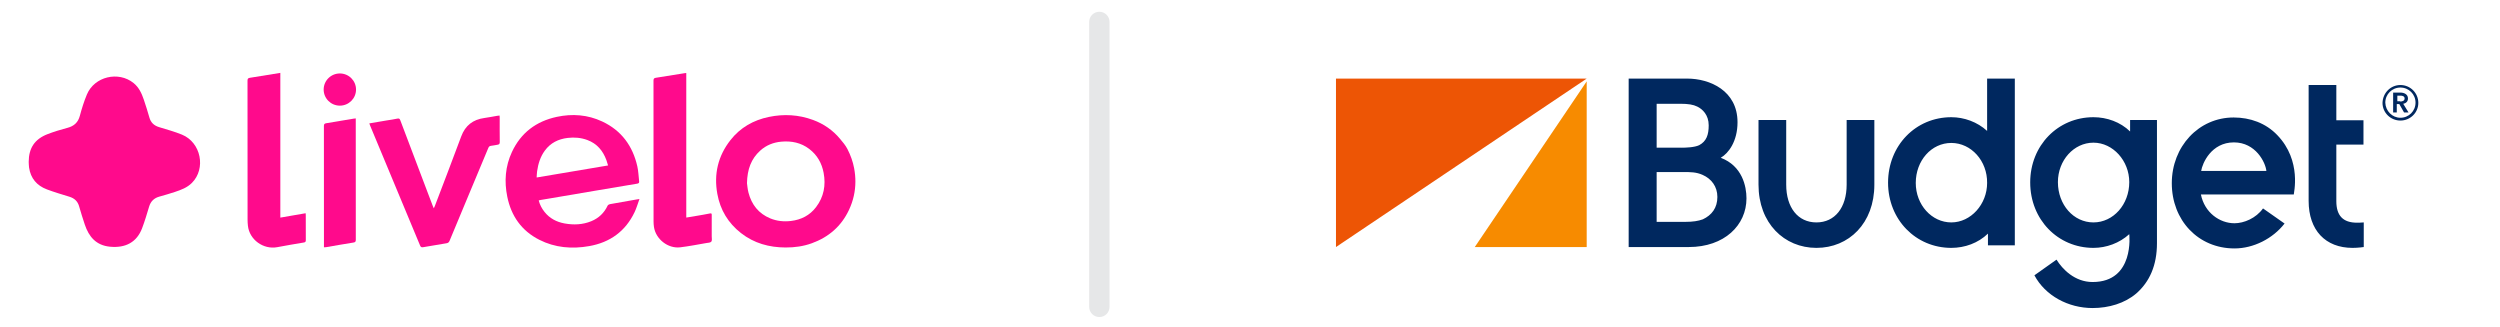
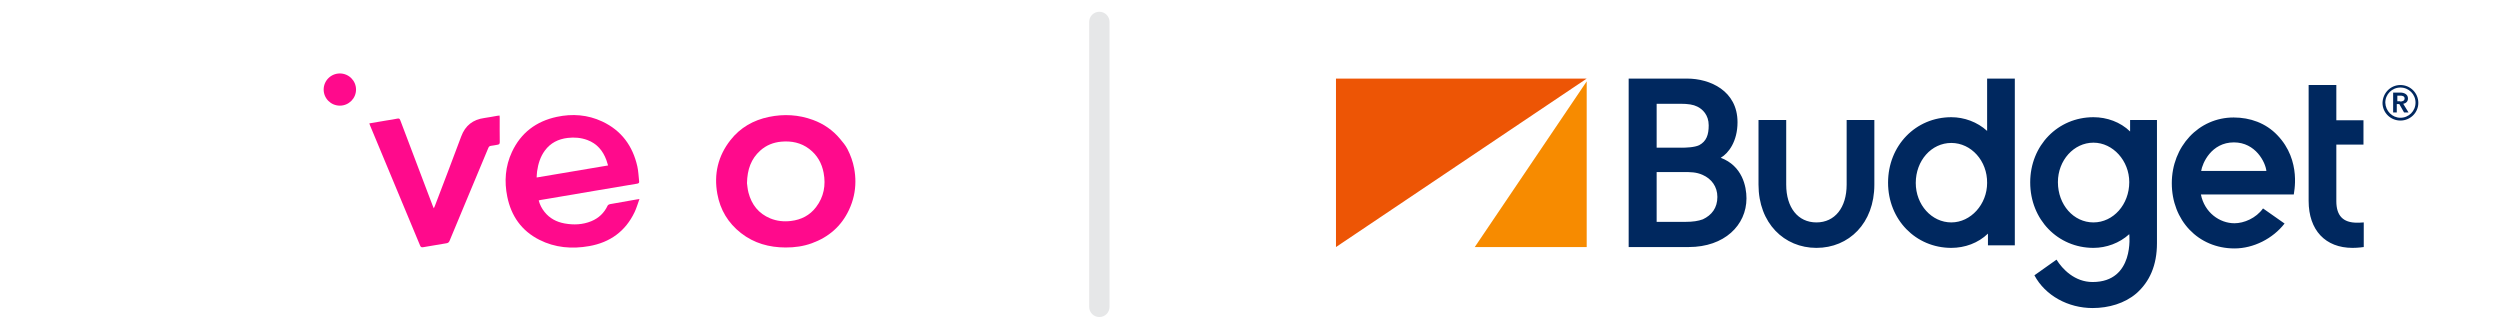
<svg xmlns="http://www.w3.org/2000/svg" xmlns:ns1="http://sodipodi.sourceforge.net/DTD/sodipodi-0.dtd" xmlns:ns2="http://www.inkscape.org/namespaces/inkscape" xml:space="preserve" width="65mm" height="8.5mm" version="1.1" style="shape-rendering:geometricPrecision; text-rendering:geometricPrecision; image-rendering:optimizeQuality; fill-rule:evenodd; clip-rule:evenodd" viewBox="0 0 6500 850" ns1:docname="Banco_Santander_Logotipo.svg" ns2:version="1.1 (c68e22c387, 2021-05-23)">
  <defs>
    <style type="text/css">
   
    .fil4 {fill:#00285F}
    .fil3 {fill:#ED5505}
    .fil2 {fill:#F78B00}
    .fil0 {fill:#E6E7E8;fill-rule:nonzero}
    .fil1 {fill:#FF0A8C;fill-rule:nonzero}
   
  </style>
  </defs>
  <g id="Capa_x0020_1">
    <path class="fil0" d="M2831.87 57.02c0,-14.61 11.85,-26.45 26.46,-26.45 14.62,0 26.46,11.84 26.46,26.45l0 740.84c0,14.61 -11.84,26.46 -26.46,26.46 -14.61,0 -26.46,-11.85 -26.46,-26.46l0 -740.84z" />
    <g id="_2320048999856">
      <path class="fil1" d="M1580.98 430.19c-1.63,-5.23 -2.82,-9.75 -4.44,-14.12 -8.98,-24.28 -24.36,-42.72 -49.3,-51.99 -16.58,-6.16 -33.8,-7.57 -51.34,-5.48 -24.33,2.91 -44.64,12.96 -59.33,32.97 -11.81,16.07 -17.33,34.49 -20.13,53.86 -0.73,5.04 -0.76,10.17 -1.17,16.08 62.28,-10.51 123.41,-20.81 185.71,-31.32zm-180.31 91.05c2.92,11.19 8.07,20.97 15.1,29.78 13.4,16.8 31.23,26.17 52.21,29.96 23.64,4.26 46.92,3.33 69.36,-5.85 19.36,-7.93 33.47,-21.44 42.42,-40.34 0.88,-1.85 3.69,-3.54 5.85,-3.94 22.78,-4.18 45.59,-8.09 68.4,-12.07 2.2,-0.39 4.4,-0.69 8.58,-1.34 -4.47,12.21 -7.65,23.61 -12.68,34.15 -23.75,49.78 -63.83,78.74 -118.02,88.29 -44.9,7.92 -88.79,4.38 -129.93,-16.54 -46.16,-23.48 -72.9,-61.9 -83.06,-111.84 -8.1,-39.85 -5.25,-79.01 12.06,-116.22 23.24,-49.96 63.06,-79.96 116.79,-91.46 40.42,-8.64 80.24,-5.62 117.95,12.03 50.14,23.47 79.39,63.76 91.35,116.76 2.82,12.51 3.16,25.56 4.65,38.36 0.44,3.79 -0.3,5.81 -5,6.57 -36.87,5.96 -73.69,12.31 -110.53,18.57 -38.39,6.51 -76.77,13.07 -115.16,19.58 -8.99,1.53 -18,2.99 -26.99,4.52 -0.99,0.17 -1.93,0.59 -3.35,1.03z" />
      <path class="fil1" d="M1942.16 476.29c0.79,5.2 1.41,15.22 3.92,24.75 8.15,31 26.25,54.22 56.54,66.74 17.17,7.1 35.17,8.95 53.74,6.76 26.84,-3.18 49.09,-14.57 65.4,-36.01 20.23,-26.62 25.79,-56.92 19.66,-89.28 -4.74,-25.03 -16.68,-46.21 -37.32,-61.95 -21.52,-16.42 -46.29,-21.3 -72.68,-18.96 -20.64,1.83 -39.28,9.22 -54.79,23.24 -23.7,21.41 -33.69,48.7 -34.47,84.71zm100.42 167.19c-42.73,-0.14 -82.09,-10.95 -116.06,-37.52 -33.42,-26.14 -53.96,-60.3 -61.48,-101.87 -9.33,-51.59 1.74,-98.59 34.27,-139.98 25.5,-32.43 59.59,-51.79 99.83,-60.11 38.83,-8.04 77.24,-5.94 114.67,7.82 27.82,10.23 51.43,26.57 70.34,49.26 6.95,8.33 14.22,16.8 19.1,26.34 8.1,15.8 14.25,32.5 17.52,50.18 2.17,11.73 3.25,23.33 3.23,34.78 -0.05,25.18 -5.5,49.68 -16.69,73.47 -19.88,42.29 -52.6,70.62 -96.44,86.57 -22.01,8 -44.9,11.16 -68.29,11.06z" />
      <path class="fil1" d="M960.23 320.81c15.55,-2.65 30.39,-5.19 45.24,-7.69 9.17,-1.55 18.44,-2.59 27.47,-4.71 4.93,-1.15 6.41,0.56 7.94,4.6 23.68,62.72 47.48,125.39 71.25,188.07 4.39,11.59 8.79,23.18 13.22,34.76 0.6,1.59 1.37,3.11 2.54,5.76 1.27,-2.81 2.19,-4.6 2.9,-6.48 22.83,-60.05 46,-119.98 68.29,-180.22 10.6,-28.62 30.54,-44.12 60.51,-48.15 11.12,-1.49 22.13,-3.77 33.2,-5.66 1.84,-0.31 3.72,-0.42 6.07,-0.68 0.15,2.23 0.35,3.92 0.35,5.62 0.02,21.15 -0.18,42.31 0.16,63.47 0.08,4.95 -2.03,6.29 -6.18,6.89 -5.55,0.81 -11.03,2.24 -16.6,2.75 -3.99,0.37 -5.67,2.36 -7.08,5.74 -19.6,47.09 -39.31,94.12 -58.98,141.18 -13.95,33.36 -27.93,66.7 -41.7,100.13 -1.6,3.88 -3.9,5.63 -7.91,6.28 -20.26,3.3 -40.49,6.71 -60.71,10.24 -4.03,0.7 -6.21,-0.04 -7.96,-4.24 -43.3,-104.2 -86.76,-208.32 -130.18,-312.45 -0.59,-1.42 -1.03,-2.9 -1.84,-5.21z" />
-       <path class="fil1" d="M1784.32 189.9l0 375.77c8.93,-1.47 17.18,-2.78 25.4,-4.2 12.1,-2.09 24.24,-4.02 36.26,-6.52 4.74,-0.97 4.53,1.45 4.52,4.48 -0.01,18.36 0.03,36.73 -0.02,55.09 -0.02,4.69 1.35,10.7 -1.01,13.7 -2.26,2.88 -8.49,2.94 -13.07,3.72 -22.65,3.87 -45.23,8.4 -68.02,11.11 -31.76,3.77 -63.5,-21.48 -68.1,-52.94 -0.67,-4.64 -1.04,-9.38 -1.05,-14.07 -0.05,-122.07 -0.01,-244.15 -0.16,-366.23 -0.01,-5.02 1.32,-6.85 6.35,-7.61 25.33,-3.84 50.59,-8.06 75.88,-12.13 0.68,-0.11 1.37,-0.09 3.02,-0.17z" />
-       <path class="fil1" d="M728.86 189.47l0 376.32c22.29,-3.86 43.76,-7.58 65.78,-11.4 0.15,1.99 0.36,3.48 0.36,4.98 0.02,21.68 -0.08,43.37 0.1,65.05 0.03,3.95 -1.17,5.41 -5.14,6.08 -23.01,3.85 -46.03,7.73 -68.95,12.11 -36.13,6.9 -72.53,-19.36 -76.42,-55.58 -0.56,-5.2 -0.91,-10.44 -0.91,-15.66 -0.05,-120.5 0,-241 -0.15,-361.5 -0.01,-4.96 1.19,-6.85 6.31,-7.63 26,-3.96 51.93,-8.34 79.02,-12.77z" />
-       <path class="fil1" d="M924.97 307.88l0 6.09c0,103.17 -0.03,206.34 0.11,309.52 0,4.87 -1.42,6.41 -6.32,7.17 -23.73,3.73 -47.39,7.98 -71.08,12.01 -1.51,0.26 -3.08,0.17 -5.41,0.29l0 -5.99c0,-103.18 0.04,-206.35 -0.12,-309.52 0,-5.08 1.88,-6.39 6.43,-7.12 23.9,-3.82 47.75,-7.96 71.63,-11.97 1.32,-0.22 2.69,-0.28 4.76,-0.48z" />
      <path class="fil1" d="M925.68 232.83c0,23.11 -18.84,41.85 -42.08,41.85 -23.24,0 -42.09,-18.74 -42.09,-41.85 0,-23.11 18.85,-41.84 42.09,-41.84 23.24,0 42.08,18.73 42.08,41.84z" />
-       <path class="fil1" d="M74.63 420.67c0.26,-35.83 15.44,-58.91 49.14,-71.94 16.76,-6.47 34.1,-11.68 51.49,-16.29 17.04,-4.53 27.66,-13.83 32.32,-31.25 5.01,-18.81 10.88,-37.55 18.36,-55.5 19.42,-46.65 81.99,-61.66 121.43,-29.73 13.84,11.21 20.99,26.73 26.5,43 5.25,15.46 10.14,31.06 14.59,46.76 3.71,13.08 12.06,20.74 24.87,24.72 20.03,6.21 40.43,11.65 59.77,19.59 49.53,20.32 63.12,88.21 25.8,125.57 -12.33,12.34 -28.27,18.17 -44.34,23.5 -13.21,4.37 -26.57,8.29 -39.98,11.99 -13.99,3.85 -22.74,12.29 -26.91,26.24 -5.64,18.89 -11.26,37.85 -18.28,56.26 -13.63,35.84 -42.55,51.81 -83.49,47.84 -36.03,-3.49 -54.78,-25.88 -65.4,-57.45 -5.28,-15.69 -10.21,-31.51 -14.75,-47.43 -3.78,-13.3 -12.24,-21.09 -25.35,-25.1 -19.62,-5.99 -39.33,-11.84 -58.51,-19.05 -26.21,-9.85 -42.21,-28.79 -46.32,-56.79 -0.71,-4.92 -0.64,-9.96 -0.94,-14.94z" />
    </g>
    <g id="_2320049001344">
      <g>
        <polygon class="fil2" points="3834.4,642.3 4125.41,642.3 4125.41,211.61 " />
        <polygon class="fil3" points="3473.54,204.33 3473.54,642.3 4125.41,204.33 " />
        <g>
          <path class="fil4" d="M6241.08 221.06c25.46,0 46.56,20.37 46.56,46.57 0,25.46 -21.1,45.83 -46.56,45.83 -25.47,0 -46.56,-20.37 -46.56,-45.83 0.72,-26.2 21.09,-46.57 46.56,-46.57l0 0zm0 85.13c21.82,0 39.29,-17.47 39.29,-39.29 0,-21.83 -17.47,-39.29 -39.29,-39.29 -21.83,0 -39.29,17.46 -39.29,39.29 0.73,21.82 18.19,39.29 39.29,39.29l0 0zm-18.19 -65.48l18.19 0c9.46,0 19.64,4.36 19.64,15.27 0,7.28 -4.37,12.37 -12.37,13.83l13.83 22.55 -11.65 0 -12.36 -21.82 -6.55 0 0 21.82 -9.46 0 0 -51.65 0.73 0zm17.46 23.28c5.09,0 11.64,-1.46 11.64,-8 0,-5.82 -5.82,-7.28 -10.19,-7.28l-8.73 0 0 14.55 7.28 0 0 0.73zm-112.04 315.02c-36.38,0 -53.84,-18.19 -53.84,-56.02l0 -146.96 70.57 0 0 -63.3 -70.57 0 0 -91.67 -72.02 0 0 301.2c0,76.4 43.65,122.23 114.22,122.23 14.55,0 29.1,-2.18 29.1,-2.18l0 -64.03c-8.73,0.73 -13.82,0.73 -17.46,0.73l0 0zm-207.35 -227.72c-29.83,-31.28 -70.57,-45.83 -113.49,-45.83 -90.94,0 -160.79,75.66 -160.79,170.97 0,96.03 68.39,169.51 162.97,169.51 49.47,0 99.67,-25.46 130.23,-64.75l-56.02 -39.29c-18.19,25.47 -49.48,38.56 -74.21,38.56 -38.56,0 -77.85,-27.64 -87.31,-74.93l241.55 0c-0.73,-1.45 21.82,-87.3 -42.93,-154.24l0 0zm-197.88 93.13c2.9,-19.65 26.19,-74.21 85.12,-74.21 56.74,0 82.21,52.38 84.39,74.21l-169.51 0zm-184.8 -132.41l0 29.83c-25.46,-24.74 -60.38,-37.11 -95.31,-37.11 -92.39,0 -164.42,73.48 -164.42,169.52 0,96.76 72.03,170.24 164.42,170.24 33.47,0 67.66,-12.37 93.13,-35.65 0,0 14.55,124.41 -95.31,124.41 -46.56,0 -78.57,-33.47 -93.85,-58.2 0,0 -57.47,40.74 -57.47,40.74 28.37,53.11 88.03,85.12 151.32,85.12 42.2,0 83.67,-12.37 113.5,-37.83 34.92,-30.56 53.84,-73.48 53.84,-130.96l0 -320.11 -69.85 0zm-95.31 266.27c-51.65,0 -92.39,-45.83 -92.39,-104.76 0,-56.75 41.47,-102.58 92.39,-102.58 50.93,0 93.13,47.29 93.13,102.58 0,58.2 -41.47,104.76 -93.13,104.76l0 0zm-369.58 66.21c-92.4,0 -164.42,-73.48 -164.42,-169.52 0,-96.76 72.02,-170.24 164.42,-170.24 33.47,0 67.66,12.37 93.12,35.65l0 -136.05 72.03 0 0 433.61 -69.85 0 0 -30.56c-25.46,24.74 -60.38,37.11 -95.3,37.11l0 0zm0 -272.83c-51.66,0 -92.4,45.84 -92.4,104.04 0,56.75 41.47,102.58 92.4,102.58 50.93,0 93.12,-47.29 93.12,-102.58 0.73,-57.47 -41.47,-104.04 -93.12,-104.04l0 0zm-200.07 108.4l0 -168.05 -72.03 0 0 168.06c0,59.66 -30.56,98.22 -78.57,98.22 -48.02,0 -78.58,-38.56 -78.58,-98.22l0 -168.06 -72.02 0 0 168.06c0,100.4 66.93,164.42 150.6,164.42 84.39,0 150.6,-64.02 150.6,-164.43l0 0zm-638.78 162.24l0 -437.97 152.06 0c58.93,0 130.95,31.28 130.95,113.5 0,49.47 -23.28,80.75 -43.65,92.39 56.02,21.1 66.93,74.21 66.93,105.49 0,69.85 -57.47,126.6 -149.87,126.6l-156.42 -0.01zm147.69 -65.47c18.92,0 33.47,-2.19 45.11,-6.55 23.28,-10.91 37.83,-29.83 37.83,-58.2 0,-26.92 -15.28,-47.29 -38.56,-57.48 -16.73,-7.27 -30.56,-7.27 -50.93,-7.27l-68.39 0 0 129.5 74.94 0zm-11.64 -192.8c13.1,0 34.92,-0.73 47.29,-6.55 18.92,-10.18 24.74,-26.92 24.74,-51.65 0,-26.92 -16.01,-42.2 -29.83,-48.74 -10.19,-5.1 -23.28,-7.28 -44.38,-7.28l-61.12 0 0 114.22 63.3 0z" />
        </g>
      </g>
    </g>
  </g>
</svg>